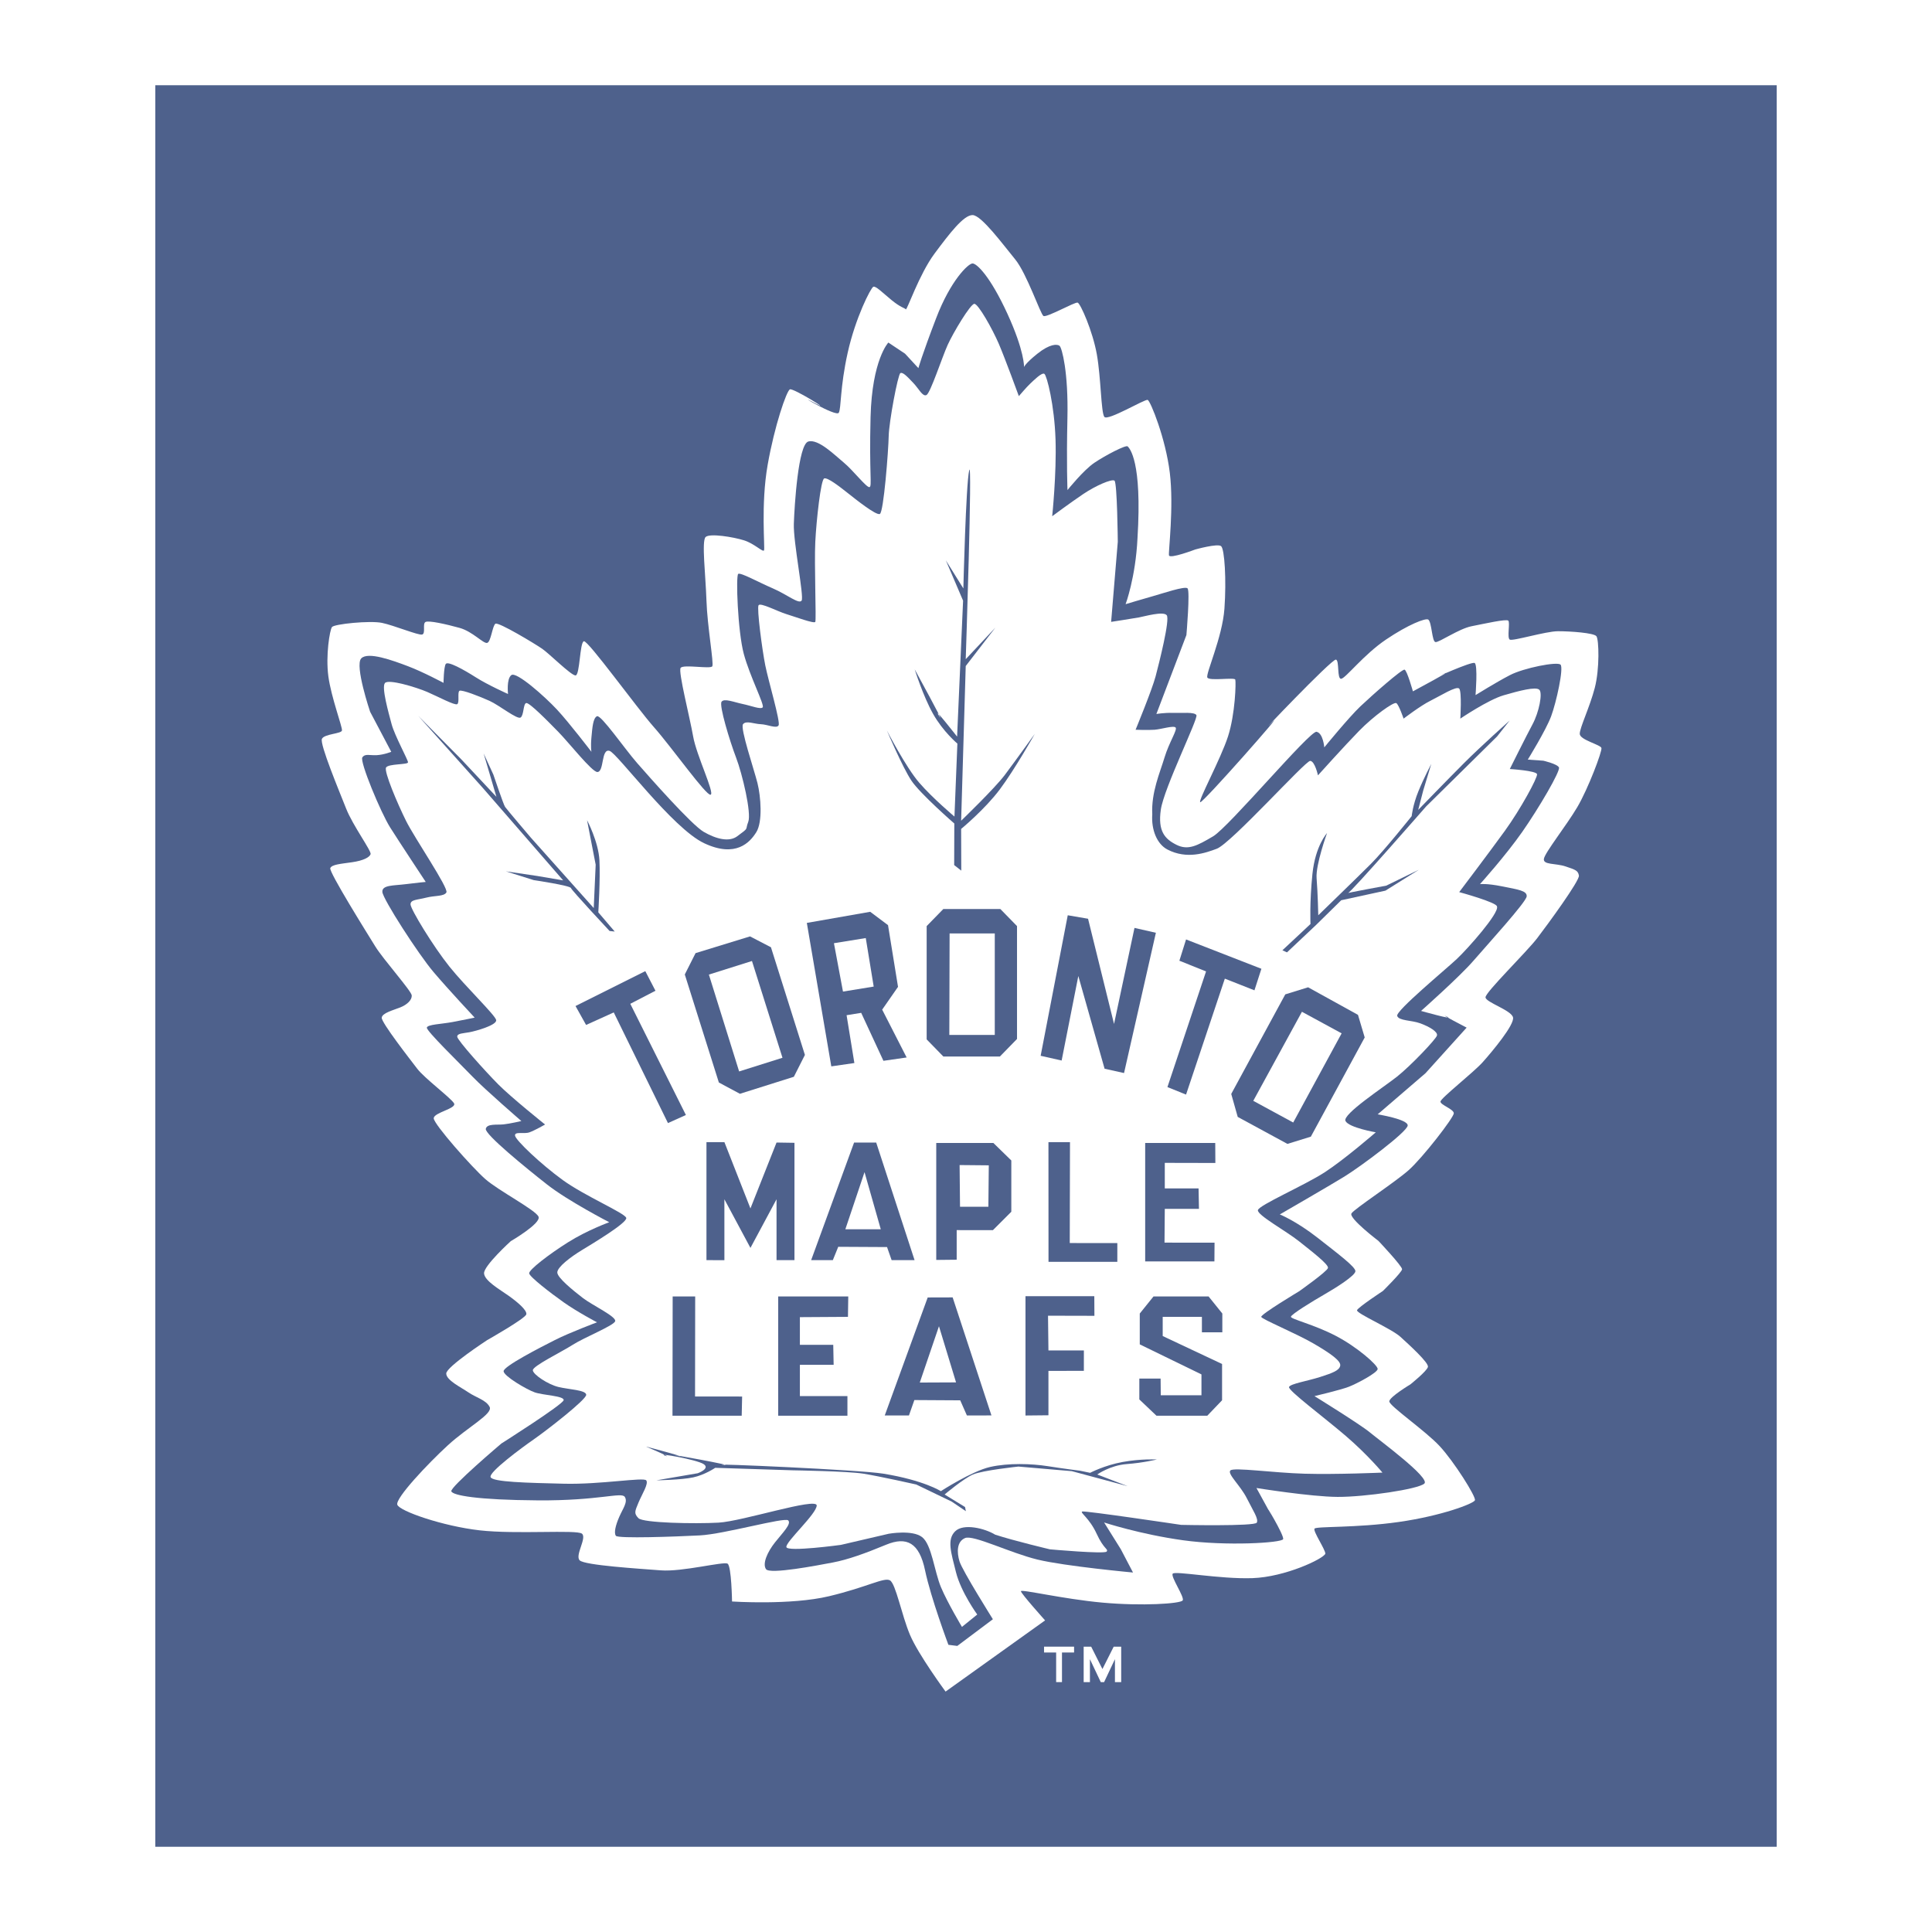
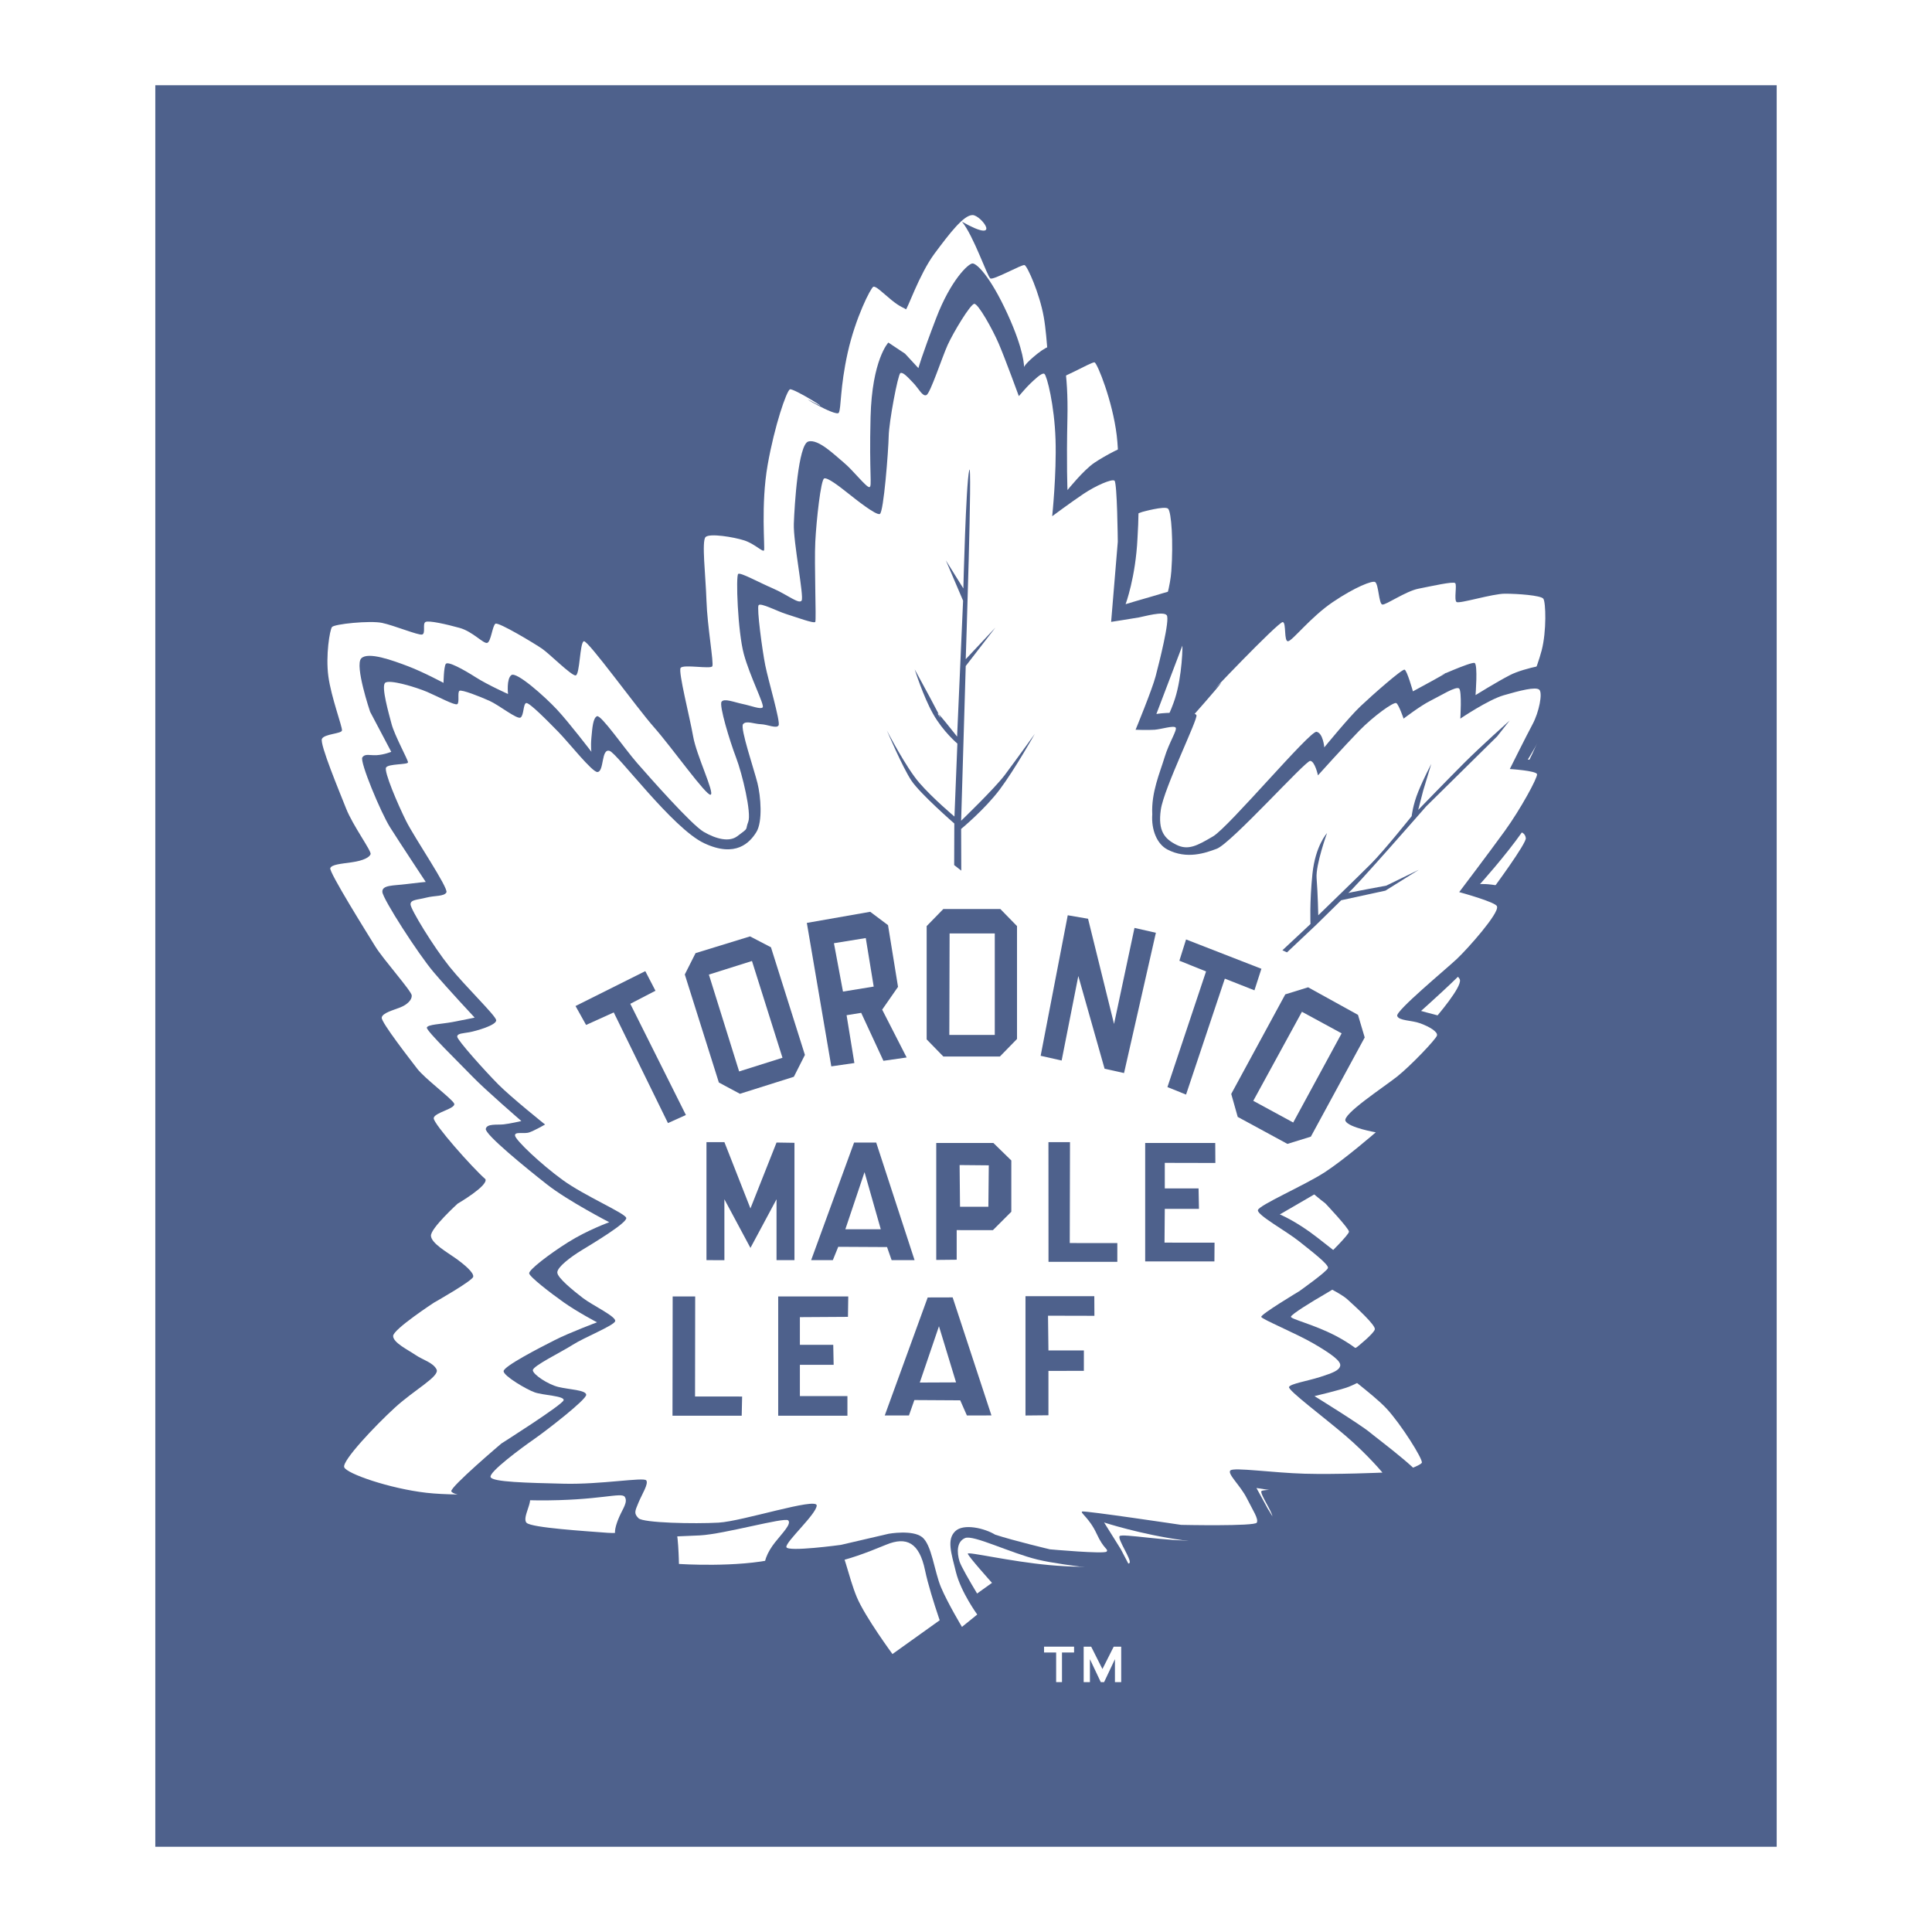
<svg xmlns="http://www.w3.org/2000/svg" version="1.0" id="Layer_1" x="0px" y="0px" width="192.756px" height="192.756px" viewBox="0 0 192.756 192.756" enable-background="new 0 0 192.756 192.756" xml:space="preserve">
  <g>
    <polygon fill-rule="evenodd" clip-rule="evenodd" fill="#FFFFFF" points="0,0 192.756,0 192.756,192.756 0,192.756 0,0  " />
    <polygon fill-rule="evenodd" clip-rule="evenodd" fill="#4E618C" points="177.262,184.252 177.262,8.504 15.494,8.504    15.494,184.252 177.262,184.252  " />
-     <path fill-rule="evenodd" clip-rule="evenodd" fill="#FFFFFF" d="M97.03,21.458c-0.888,0-2.274,1.803-3.8,3.855   c-1.525,2.053-2.746,5.687-2.857,5.548s-0.499-0.167-1.415-0.916s-1.581-1.442-1.831-1.332s-1.775,3.079-2.552,6.574   c-0.776,3.495-0.638,5.52-0.887,5.991c-0.25,0.472-4.632-2.164-2.469-0.999s-2.081-1.498-2.413-1.332   c-0.333,0.167-1.526,3.606-2.219,7.545s-0.25,8.293-0.36,8.516c-0.111,0.222-0.943-0.666-1.998-0.999   c-1.054-0.333-3.412-0.721-3.828-0.333s0,3.8,0.083,6.352c0.083,2.552,0.749,6.241,0.583,6.546   c-0.167,0.305-2.913-0.222-3.163,0.166c-0.25,0.389,0.916,4.91,1.249,6.824c0.333,1.914,2.164,5.659,1.748,5.825   c-0.417,0.167-3.879-4.731-5.659-6.74c-1.72-1.941-6.574-8.682-6.99-8.571c-0.417,0.111-0.389,3.412-0.833,3.412   s-2.607-2.164-3.328-2.663c-0.722-0.5-4.355-2.691-4.661-2.497c-0.305,0.194-0.444,1.831-0.832,1.914s-1.442-1.138-2.746-1.498   s-3.106-0.776-3.412-0.583c-0.305,0.194,0.056,1.165-0.333,1.248c-0.388,0.083-2.801-0.916-3.994-1.165   c-1.193-0.25-4.771,0.111-4.993,0.416c-0.222,0.305-0.638,2.83-0.361,4.91c0.277,2.08,1.415,5.076,1.359,5.409   c-0.056,0.333-1.748,0.333-1.998,0.832c-0.249,0.5,1.748,5.271,2.414,6.962c0.666,1.692,2.552,4.244,2.44,4.549   c-0.11,0.305-0.693,0.638-1.858,0.804c-1.165,0.167-1.997,0.223-2.163,0.583s3.689,6.518,4.493,7.822   c0.805,1.304,3.606,4.438,3.634,4.882c0.028,0.443-0.444,0.915-1.137,1.192s-1.803,0.555-1.858,1.026s2.83,4.161,3.55,5.104   c0.721,0.943,3.356,2.913,3.662,3.439c0.305,0.527-2.024,0.916-2.024,1.498s3.828,4.91,5.159,6.074   c1.332,1.165,5.021,3.079,5.298,3.745c0.278,0.666-2.773,2.441-2.773,2.441s-2.718,2.469-2.663,3.217   c0.056,0.749,1.581,1.609,2.441,2.22c0.86,0.61,1.858,1.442,1.775,1.858s-3.911,2.579-3.911,2.579s-4.077,2.663-4.077,3.329   s1.442,1.359,2.219,1.886c0.777,0.527,1.748,0.749,2.108,1.442c0.361,0.693-2.163,1.997-4.161,3.828   c-1.997,1.831-5.27,5.298-5.048,5.936c0.222,0.639,4.549,2.136,8.21,2.553c3.662,0.415,9.681-0.084,10.208,0.332   c0.527,0.416-0.721,2.164-0.222,2.663s5.964,0.832,8.1,0.998c2.136,0.167,6.269-0.915,6.657-0.665   c0.389,0.249,0.444,3.772,0.444,3.772s5.853,0.389,9.681-0.527c3.828-0.915,5.492-1.914,6.074-1.581s1.165,3.468,1.998,5.437   c0.832,1.97,3.55,5.659,3.55,5.659l9.93-7.102c0,0-2.413-2.69-2.413-2.912s4.188,0.776,8.127,1.138   c3.938,0.36,7.822,0.11,8.017-0.223s-1.221-2.357-0.999-2.662c0.222-0.306,4.688,0.555,7.961,0.443s7.101-1.941,7.268-2.441   c0-0.416-1.248-2.246-1.082-2.496c0.167-0.25,4.133-0.056,8.404-0.666c4.271-0.609,7.462-1.83,7.601-2.163s-2.08-3.855-3.522-5.409   c-1.442-1.553-5.049-4.021-5.021-4.466c0.027-0.443,2.107-1.692,2.107-1.692s1.665-1.331,1.748-1.747s-1.831-2.163-2.746-2.996   c-0.916-0.832-4.466-2.357-4.327-2.662c0.139-0.306,2.58-1.914,2.58-1.914s1.886-1.858,1.913-2.164   c0.028-0.305-2.357-2.829-2.357-2.829s-2.996-2.274-2.69-2.746c0.305-0.472,4.271-3.051,5.687-4.299   c1.414-1.248,4.521-5.271,4.521-5.687s-1.331-0.832-1.331-1.165s3.272-2.885,4.216-3.938c0.943-1.055,3.19-3.745,3.023-4.466   c-0.166-0.722-2.718-1.498-2.745-1.998c-0.028-0.499,4.077-4.493,5.158-5.908c1.082-1.415,4.244-5.742,4.161-6.241   c-0.083-0.499-0.333-0.582-1.331-0.915c-0.999-0.333-2.247-0.139-2.164-0.749c0.083-0.61,2.247-3.329,3.329-5.159   c1.081-1.831,2.496-5.576,2.413-5.908c-0.083-0.333-2.164-0.805-2.164-1.415c0-0.61,0.999-2.663,1.498-4.577   s0.416-4.826,0.166-5.159c-0.249-0.333-2.579-0.499-3.827-0.499s-4.55,1.026-4.826,0.832c-0.278-0.194,0.055-1.692-0.14-1.886   c-0.193-0.194-2.385,0.305-3.661,0.555c-1.275,0.25-3.245,1.637-3.605,1.582c-0.36-0.056-0.36-1.998-0.722-2.247   c-0.277-0.167-1.997,0.499-4.216,1.997s-4.022,3.855-4.466,3.911c-0.443,0.055-0.164-1.841-0.527-1.914   c-0.416-0.083-8.321,8.238-6.436,6.324c1.887-1.914-6.851,8.017-7.101,7.905c-0.249-0.111,2.053-4.327,2.774-6.574   c0.721-2.247,0.804-5.409,0.721-5.659s-2.607,0.167-2.788-0.208c-0.18-0.375,1.498-3.994,1.706-6.865   c0.208-2.871,0.015-5.95-0.332-6.241c-0.348-0.292-2.58,0.333-2.58,0.333s-2.552,0.971-2.621,0.583   c-0.069-0.388,0.499-4.812,0.083-8.238c-0.416-3.426-1.928-7.157-2.205-7.268s-3.994,2.136-4.327,1.692s-0.333-3.911-0.749-6.241   s-1.637-5.076-1.914-5.159c-0.277-0.083-3.106,1.526-3.412,1.332c-0.305-0.194-1.664-4.244-2.829-5.659   C100.108,24.453,97.917,21.458,97.03,21.458L97.03,21.458z" />
+     <path fill-rule="evenodd" clip-rule="evenodd" fill="#FFFFFF" d="M97.03,21.458c-0.888,0-2.274,1.803-3.8,3.855   c-1.525,2.053-2.746,5.687-2.857,5.548s-0.499-0.167-1.415-0.916s-1.581-1.442-1.831-1.332s-1.775,3.079-2.552,6.574   c-0.776,3.495-0.638,5.52-0.887,5.991c-0.25,0.472-4.632-2.164-2.469-0.999s-2.081-1.498-2.413-1.332   c-0.333,0.167-1.526,3.606-2.219,7.545s-0.25,8.293-0.36,8.516c-0.111,0.222-0.943-0.666-1.998-0.999   c-1.054-0.333-3.412-0.721-3.828-0.333s0,3.8,0.083,6.352c0.083,2.552,0.749,6.241,0.583,6.546   c-0.167,0.305-2.913-0.222-3.163,0.166c-0.25,0.389,0.916,4.91,1.249,6.824c0.333,1.914,2.164,5.659,1.748,5.825   c-0.417,0.167-3.879-4.731-5.659-6.74c-1.72-1.941-6.574-8.682-6.99-8.571c-0.417,0.111-0.389,3.412-0.833,3.412   s-2.607-2.164-3.328-2.663c-0.722-0.5-4.355-2.691-4.661-2.497c-0.305,0.194-0.444,1.831-0.832,1.914s-1.442-1.138-2.746-1.498   s-3.106-0.776-3.412-0.583c-0.305,0.194,0.056,1.165-0.333,1.248c-0.388,0.083-2.801-0.916-3.994-1.165   c-1.193-0.25-4.771,0.111-4.993,0.416c-0.222,0.305-0.638,2.83-0.361,4.91c0.277,2.08,1.415,5.076,1.359,5.409   c-0.056,0.333-1.748,0.333-1.998,0.832c-0.249,0.5,1.748,5.271,2.414,6.962c0.666,1.692,2.552,4.244,2.44,4.549   c-0.11,0.305-0.693,0.638-1.858,0.804c-1.165,0.167-1.997,0.223-2.163,0.583s3.689,6.518,4.493,7.822   c0.805,1.304,3.606,4.438,3.634,4.882c0.028,0.443-0.444,0.915-1.137,1.192s-1.803,0.555-1.858,1.026s2.83,4.161,3.55,5.104   c0.721,0.943,3.356,2.913,3.662,3.439c0.305,0.527-2.024,0.916-2.024,1.498s3.828,4.91,5.159,6.074   c0.278,0.666-2.773,2.441-2.773,2.441s-2.718,2.469-2.663,3.217   c0.056,0.749,1.581,1.609,2.441,2.22c0.86,0.61,1.858,1.442,1.775,1.858s-3.911,2.579-3.911,2.579s-4.077,2.663-4.077,3.329   s1.442,1.359,2.219,1.886c0.777,0.527,1.748,0.749,2.108,1.442c0.361,0.693-2.163,1.997-4.161,3.828   c-1.997,1.831-5.27,5.298-5.048,5.936c0.222,0.639,4.549,2.136,8.21,2.553c3.662,0.415,9.681-0.084,10.208,0.332   c0.527,0.416-0.721,2.164-0.222,2.663s5.964,0.832,8.1,0.998c2.136,0.167,6.269-0.915,6.657-0.665   c0.389,0.249,0.444,3.772,0.444,3.772s5.853,0.389,9.681-0.527c3.828-0.915,5.492-1.914,6.074-1.581s1.165,3.468,1.998,5.437   c0.832,1.97,3.55,5.659,3.55,5.659l9.93-7.102c0,0-2.413-2.69-2.413-2.912s4.188,0.776,8.127,1.138   c3.938,0.36,7.822,0.11,8.017-0.223s-1.221-2.357-0.999-2.662c0.222-0.306,4.688,0.555,7.961,0.443s7.101-1.941,7.268-2.441   c0-0.416-1.248-2.246-1.082-2.496c0.167-0.25,4.133-0.056,8.404-0.666c4.271-0.609,7.462-1.83,7.601-2.163s-2.08-3.855-3.522-5.409   c-1.442-1.553-5.049-4.021-5.021-4.466c0.027-0.443,2.107-1.692,2.107-1.692s1.665-1.331,1.748-1.747s-1.831-2.163-2.746-2.996   c-0.916-0.832-4.466-2.357-4.327-2.662c0.139-0.306,2.58-1.914,2.58-1.914s1.886-1.858,1.913-2.164   c0.028-0.305-2.357-2.829-2.357-2.829s-2.996-2.274-2.69-2.746c0.305-0.472,4.271-3.051,5.687-4.299   c1.414-1.248,4.521-5.271,4.521-5.687s-1.331-0.832-1.331-1.165s3.272-2.885,4.216-3.938c0.943-1.055,3.19-3.745,3.023-4.466   c-0.166-0.722-2.718-1.498-2.745-1.998c-0.028-0.499,4.077-4.493,5.158-5.908c1.082-1.415,4.244-5.742,4.161-6.241   c-0.083-0.499-0.333-0.582-1.331-0.915c-0.999-0.333-2.247-0.139-2.164-0.749c0.083-0.61,2.247-3.329,3.329-5.159   c1.081-1.831,2.496-5.576,2.413-5.908c-0.083-0.333-2.164-0.805-2.164-1.415c0-0.61,0.999-2.663,1.498-4.577   s0.416-4.826,0.166-5.159c-0.249-0.333-2.579-0.499-3.827-0.499s-4.55,1.026-4.826,0.832c-0.278-0.194,0.055-1.692-0.14-1.886   c-0.193-0.194-2.385,0.305-3.661,0.555c-1.275,0.25-3.245,1.637-3.605,1.582c-0.36-0.056-0.36-1.998-0.722-2.247   c-0.277-0.167-1.997,0.499-4.216,1.997s-4.022,3.855-4.466,3.911c-0.443,0.055-0.164-1.841-0.527-1.914   c-0.416-0.083-8.321,8.238-6.436,6.324c1.887-1.914-6.851,8.017-7.101,7.905c-0.249-0.111,2.053-4.327,2.774-6.574   c0.721-2.247,0.804-5.409,0.721-5.659s-2.607,0.167-2.788-0.208c-0.18-0.375,1.498-3.994,1.706-6.865   c0.208-2.871,0.015-5.95-0.332-6.241c-0.348-0.292-2.58,0.333-2.58,0.333s-2.552,0.971-2.621,0.583   c-0.069-0.388,0.499-4.812,0.083-8.238c-0.416-3.426-1.928-7.157-2.205-7.268s-3.994,2.136-4.327,1.692s-0.333-3.911-0.749-6.241   s-1.637-5.076-1.914-5.159c-0.277-0.083-3.106,1.526-3.412,1.332c-0.305-0.194-1.664-4.244-2.829-5.659   C100.108,24.453,97.917,21.458,97.03,21.458L97.03,21.458z" />
    <path fill-rule="evenodd" clip-rule="evenodd" fill="#4E618C" d="M97.03,26.284c-0.416,0-2.177,1.665-3.627,5.451   c-1.449,3.786-1.775,4.993-1.775,4.993l-1.332-1.442l-1.665-1.11c0,0-1.629,1.706-1.775,7.434c-0.146,5.728,0.173,6.92-0.111,6.99   s-1.657-1.706-2.552-2.441c-0.895-0.735-2.545-2.399-3.55-2.108c-1.005,0.292-1.38,6.394-1.442,8.211   c-0.062,1.816,1.033,7.253,0.777,7.656c-0.257,0.402-1.436-0.597-2.885-1.221c-1.449-0.624-3.183-1.595-3.439-1.442   c-0.256,0.152-0.048,5.755,0.555,7.989c0.603,2.233,2.087,5.089,1.886,5.326c-0.201,0.235-1.13-0.153-1.998-0.333   c-0.867-0.18-1.852-0.596-2.108-0.222c-0.257,0.375,0.811,3.897,1.442,5.548c0.631,1.65,1.561,5.562,1.221,6.435   s0.147,0.519-1.11,1.443c-0.811,0.596-2.101,0.263-3.328-0.444c-1.228-0.707-5.43-5.478-6.657-6.879   c-1.228-1.401-3.599-4.84-3.995-4.66c-0.395,0.18-0.464,1.123-0.555,2.108c-0.09,0.984,0,1.442,0,1.442s-2.212-2.898-3.439-4.216   c-1.228-1.317-4.043-3.814-4.549-3.439c-0.506,0.375-0.333,1.886-0.333,1.886s-2.018-0.901-3.218-1.665   c-1.199-0.763-2.794-1.65-2.996-1.331c-0.201,0.319-0.222,1.886-0.222,1.886s-2.046-1.095-3.551-1.664   c-1.504-0.569-3.987-1.484-4.66-0.777c-0.673,0.708,0.888,5.326,0.888,5.326l2.108,3.994c0,0-0.714,0.291-1.442,0.333   c-0.728,0.042-1.158-0.18-1.442,0.222s1.837,5.506,2.774,6.99c0.936,1.484,3.55,5.437,3.55,5.437s-0.797,0.069-1.997,0.222   s-2.379,0.069-2.33,0.777c0.048,0.707,3.585,6.199,5.104,7.988c1.519,1.79,4.105,4.549,4.105,4.549s-1.103,0.235-2.219,0.443   c-1.116,0.208-2.489,0.236-2.552,0.556c-0.062,0.318,3.252,3.536,4.549,4.882c1.297,1.345,4.882,4.438,4.882,4.438   s-1.13,0.264-1.775,0.333s-1.657-0.098-1.775,0.443c-0.118,0.541,4.001,3.897,6.103,5.548s6.213,3.772,6.213,3.772   s-2.185,0.791-4.105,1.997c-1.92,1.207-3.932,2.76-3.883,3.106c0.049,0.347,2.087,1.928,3.44,2.885   c1.352,0.957,3.328,1.997,3.328,1.997s-2.711,1.013-4.216,1.775s-5.125,2.621-5.104,3.107c0.021,0.484,2.281,1.816,3.106,2.107   c0.826,0.291,2.948,0.347,2.885,0.776c-0.063,0.431-6.214,4.327-6.214,4.327s-5.152,4.369-4.993,4.771   c0.16,0.402,2.524,0.859,8.647,0.901c6.123,0.041,8.335-0.86,8.661-0.347c0.326,0.513-0.187,1.151-0.555,1.997   s-0.548,1.595-0.333,1.886c0.215,0.292,5.936,0.083,8.37-0.041c2.434-0.125,8.467-1.845,8.821-1.498   c0.354,0.347-0.569,1.248-1.325,2.205s-1.269,2.122-0.888,2.663s5.111-0.375,6.657-0.666s3.28-0.929,5.326-1.775   c2.046-0.846,3.308-0.208,3.883,2.553c0.576,2.76,2.33,7.434,2.33,7.434l0.888,0.11l3.55-2.662c0,0-3.044-4.841-3.329-5.77   c-0.284-0.93-0.271-1.983,0.555-2.33c0.825-0.348,4.487,1.483,7.233,2.149c2.746,0.665,9.521,1.29,9.521,1.29l-1.22-2.33   l-1.664-2.663c0,0,3.585,1.179,7.877,1.775c4.293,0.596,9.854,0.264,9.985-0.111c0.132-0.374-2.045-3.952-1.331-2.663   c0.715,1.29-1.331-2.44-1.331-2.44s5.416,0.874,8.1,0.888s8.051-0.763,8.654-1.332c0.603-0.568-4.487-4.312-5.438-5.104   c-0.949-0.79-5.526-3.62-5.526-3.62s2.594-0.609,3.419-0.929s2.863-1.401,2.885-1.775c0.021-0.375-2.046-2.205-4.217-3.328   c-2.17-1.124-4.458-1.65-4.438-1.887c0.021-0.235,2.143-1.539,3.328-2.219c1.187-0.68,3.114-1.9,3.106-2.33   c-0.007-0.43-1.629-1.65-3.771-3.328c-2.144-1.679-3.772-2.33-3.772-2.33s4.833-2.788,6.435-3.772   c1.603-0.985,6.304-4.48,6.325-5.104c0.021-0.624-2.996-1.109-2.996-1.109l4.771-4.104l4.105-4.549c0,0-2.961-1.54-1.997-1.11   s-2.552-0.555-2.552-0.555s3.835-3.397,5.215-4.993s5.277-5.867,5.325-6.435c0.049-0.569-0.853-0.68-2.44-0.999   s-2.22-0.222-2.22-0.222s2.56-2.843,4.217-5.215s3.835-6.088,3.661-6.435c-0.173-0.347-1.554-0.666-1.554-0.666l-1.553-0.111   c0,0,1.81-2.927,2.33-4.327c0.52-1.401,1.269-4.813,0.936-5.146c-0.332-0.333-3.675,0.333-5.041,1.041   c-1.366,0.707-3.439,1.997-3.439,1.997s0.242-3.038-0.09-3.204c-0.333-0.167-4.327,1.664-3.079,1.082s-3.079,1.748-3.079,1.748   s-0.582-2.08-0.832-2.164s-3.225,2.538-4.41,3.662c-1.144,1.083-3.6,4.091-3.6,4.091s-0.118-1.429-0.776-1.554   c-0.659-0.125-8.744,9.501-10.318,10.43c-1.574,0.929-2.489,1.428-3.654,0.846s-1.873-1.359-1.561-3.509   c0.312-2.15,3.751-9.098,3.551-9.431c-0.201-0.333-1.422-0.194-2.33-0.222c-0.908-0.028-1.665,0.111-1.665,0.111l2.996-7.878   c0,0,0.382-4.41,0.111-4.66s-2.49,0.513-3.439,0.777c-0.95,0.263-2.739,0.804-2.739,0.804s0.998-2.663,1.186-6.574   c0.479-7.739-0.801-8.983-0.978-9.167c-0.174-0.18-2.24,0.901-3.329,1.636c-1.088,0.735-2.677,2.719-2.677,2.719   s-0.11-2.552-0.007-7.171c0.104-4.618-0.548-7.003-0.776-7.211s-0.991-0.208-2.219,0.777c-1.228,0.984-1.332,1.331-1.332,1.331   s0.062-1.567-1.664-5.326C98.777,27.532,97.446,26.284,97.03,26.284L97.03,26.284z" />
    <path fill-rule="evenodd" clip-rule="evenodd" fill="#FFFFFF" d="M97.21,30.313c-0.388,0.007-2.108,2.878-2.663,4.105   c-0.555,1.228-1.72,4.792-2.108,4.993c-0.389,0.202-0.777-0.645-1.332-1.22c-0.555-0.575-1.026-1.103-1.276-0.964   c-0.25,0.139-1.138,4.868-1.165,6.29c-0.028,1.422-0.5,7.621-0.888,7.767c-0.388,0.146-2.386-1.449-3.218-2.108   s-1.997-1.561-2.33-1.442c-0.333,0.118-0.776,4.126-0.888,6.324c-0.111,2.198,0.111,7.787,0,7.989   c-0.111,0.201-1.997-0.506-2.885-0.777s-2.58-1.172-2.773-0.888c-0.194,0.285,0.36,4.459,0.666,5.991   c0.305,1.533,1.526,5.624,1.332,5.992s-1.109-0.09-1.775-0.111c-0.666-0.021-1.47-0.396-1.775,0   c-0.305,0.395,1.11,4.542,1.442,5.88c0.333,1.338,0.527,3.849-0.111,4.882c-0.638,1.033-2.053,2.601-5.215,1.109   c-3.162-1.491-8.648-8.963-9.431-9.209c-0.86-0.271-0.519,2.099-1.221,2.108c-0.527,0.007-2.857-2.947-3.883-3.995   c-1.026-1.047-2.912-2.975-3.217-2.885c-0.305,0.09-0.222,1.214-0.555,1.443c-0.333,0.229-2.136-1.228-3.106-1.665   s-2.773-1.144-2.996-0.999c-0.222,0.146,0.028,1.186-0.222,1.332c-0.25,0.146-1.914-0.756-2.996-1.221   c-1.082-0.464-3.855-1.311-4.216-0.888c-0.36,0.423,0.361,2.961,0.666,4.105s1.637,3.557,1.637,3.807   c0,0.25-1.969,0.125-2.192,0.52c-0.222,0.395,1.138,3.599,1.998,5.326s4.271,6.719,4.022,7.135   c-0.25,0.417-1.137,0.292-2.025,0.521c-0.888,0.229-1.553,0.187-1.553,0.666s2.274,4.209,3.883,6.213s4.549,4.819,4.66,5.325   c0.111,0.507-2.025,1.104-2.663,1.221c-0.638,0.118-1.221,0.104-1.221,0.444s2.802,3.46,4.105,4.771s4.66,3.994,4.66,3.994   s-0.999,0.575-1.554,0.777c-0.555,0.2-1.498-0.118-1.442,0.332c0.055,0.451,2.58,2.851,4.771,4.438   c2.191,1.588,6.213,3.294,6.324,3.772s-3.329,2.545-4.438,3.218s-2.441,1.685-2.441,2.219s1.609,1.824,2.552,2.552   c0.943,0.729,3.411,1.879,3.217,2.33c-0.194,0.45-3.079,1.603-4.216,2.33c-1.137,0.729-4.022,2.129-3.994,2.552   s1.498,1.408,2.552,1.664c1.054,0.257,2.746,0.299,2.774,0.777s-3.966,3.571-5.214,4.438c-1.249,0.867-4.494,3.267-4.328,3.772   s3.662,0.576,7.323,0.666c3.661,0.09,7.96-0.673,8.21-0.333c0.25,0.34-0.416,1.353-0.776,2.219c-0.361,0.867-0.472,1.075,0,1.554   c0.471,0.479,5.603,0.575,7.989,0.443c2.385-0.131,9.792-2.545,9.792-1.713c0,0.833-3.135,3.648-3.024,4.154   c0.111,0.506,5.437-0.222,5.437-0.222l4.771-1.11c0,0,2.357-0.422,3.328,0.333c0.971,0.756,1.221,3.419,1.886,5   c0.666,1.581,2.094,3.96,2.094,3.96l1.525-1.234c0,0-1.623-2.227-2.122-4.224c-0.5-1.997-0.916-3.252-0.083-4.077   c0.832-0.825,2.967-0.298,3.994,0.333c1.887,0.617,5.465,1.463,5.465,1.463s5.464,0.492,5.658,0.222s-0.277-0.201-0.998-1.775   c-0.722-1.574-1.692-2.114-1.442-2.219c0.25-0.104,9.875,1.332,9.875,1.332s7.351,0.159,7.544-0.223   c0.194-0.381-0.36-1.172-0.998-2.44c-0.639-1.269-1.97-2.434-1.637-2.768c0.333-0.332,4.244,0.236,7.406,0.326   c3.162,0.091,7.767-0.111,7.767-0.111s-1.471-1.781-3.662-3.661c-2.191-1.879-5.797-4.556-5.658-4.882   c0.139-0.325,1.831-0.589,3.106-0.998c1.276-0.409,1.887-0.646,1.997-1.109c0.111-0.465-0.887-1.193-2.635-2.213   c-1.747-1.019-5.159-2.427-5.242-2.669c-0.083-0.243,3.772-2.553,3.772-2.553s2.802-1.976,2.885-2.329   c0.083-0.354-1.609-1.644-2.885-2.663c-1.276-1.02-4.188-2.614-4.105-3.106c0.083-0.493,4.66-2.477,6.657-3.773   c1.997-1.296,5.104-3.993,5.104-3.993s-2.69-0.465-3.023-1.131s3.772-3.342,5.132-4.417s3.883-3.725,3.994-4.105   c0.11-0.381-0.776-0.895-1.665-1.221c-0.887-0.325-2.135-0.242-2.302-0.741c-0.166-0.5,4.854-4.647,5.964-5.694   s4.216-4.556,3.994-5.215c0.027-0.409-3.772-1.442-3.772-1.442s2.968-3.917,4.549-6.102s3.273-5.305,3.218-5.659   s-2.718-0.52-2.718-0.52s1.637-3.287,2.274-4.473c0.638-1.186,1.026-3.114,0.666-3.439c-0.361-0.326-1.997,0.104-3.551,0.555   c-1.554,0.451-4.327,2.33-4.327,2.33s0.166-2.698-0.111-2.996c-0.277-0.298-1.914,0.742-2.885,1.221s-2.663,1.775-2.663,1.775   s-0.471-1.38-0.721-1.546s-2.274,1.29-3.717,2.767s-4.105,4.438-4.105,4.438s-0.305-1.421-0.776-1.442   c-0.472-0.021-7.892,8.231-9.32,8.765c-1.119,0.419-2.982,1.089-4.923,0.077c-1.043-0.544-1.621-1.966-1.512-3.516   c-0.111-2.185,0.763-4.14,1.22-5.659c0.458-1.519,1.304-2.767,1.109-2.996c-0.194-0.229-1.442,0.174-2.107,0.222   c-0.666,0.048-1.887,0-1.887,0s1.65-4.001,1.997-5.326s1.457-5.679,1.109-6.103c-0.347-0.423-2.205,0.118-2.773,0.222   c-0.568,0.104-2.773,0.444-2.773,0.444l0.665-7.989c0,0-0.055-5.915-0.332-6.103c-0.278-0.187-1.859,0.493-3.107,1.332   s-3.106,2.219-3.106,2.219s0.444-4.223,0.333-7.655s-0.86-6.359-1.109-6.546c-0.25-0.187-1.109,0.687-1.442,0.999   c-0.333,0.312-1.109,1.221-1.109,1.221s-1.359-3.724-1.997-5.215C99.013,32.816,97.599,30.306,97.21,30.313L97.21,30.313z" />
    <polygon fill-rule="evenodd" clip-rule="evenodd" fill="#FFFFFF" points="104.165,164.287 107.161,164.287 107.161,164.87    105.954,164.87 105.954,167.824 105.372,167.824 105.372,164.87 104.165,164.87 104.165,164.287  " />
    <polygon fill-rule="evenodd" clip-rule="evenodd" fill="#FFFFFF" points="108.118,167.824 108.118,164.288 108.867,164.288    109.99,166.521 111.114,164.288 111.862,164.288 111.862,167.824 111.238,167.824 111.238,165.536 110.157,167.824    109.824,167.824 108.742,165.536 108.742,167.824 108.118,167.824  " />
-     <path fill-rule="evenodd" clip-rule="evenodd" fill="#4E618C" d="M93.868,148.775c0,0-1.665-1.082-5.742-1.748   c-2.395-0.391-17.642-1.04-15.977-0.874c1.664,0.167-6.158-1.248-4.577-0.915c1.582,0.333-3.12-0.915-3.12-0.915   s2.889,1.24,1.914,0.915c-0.999-0.333,3.12,0.375,3.828,0.832c0.708,0.458-0.583,0.916-0.583,0.916l-4.119,0.707   c0,0,2.497-0.042,3.662-0.292c1.165-0.249,2.205-0.956,2.205-0.956l7.78,0.249c0,0,5.409,0.084,6.99,0.333   c1.581,0.25,5.284,1.082,5.284,1.082l3.537,1.706l1.415,0.957l-0.083-0.416l-2.039-1.249c0,0,1.872-1.581,2.829-1.997   s4.535-0.79,4.535-0.79l5.326,0.458l5.575,1.497l-3.037-1.165c0,0,1.289-0.915,2.953-1.04c1.665-0.125,2.996-0.457,2.996-0.457   s-1.581-0.084-3.412,0.249c-1.83,0.333-3.245,1.082-3.245,1.082l-0.998-0.208c0,0-1.664-0.208-3.245-0.458   c-1.582-0.249-3.911-0.333-5.742,0.083C96.947,146.778,93.868,148.775,93.868,148.775L93.868,148.775z" />
    <path fill-rule="evenodd" clip-rule="evenodd" fill="#4E618C" d="M150.62,71.885c0,0-2.857,2.552-4.521,4.216   c-1.665,1.665-4.605,4.702-4.605,4.702l0.5-1.928l0.805-2.663c0,0-0.735,1.387-1.29,2.746s-0.666,2.469-0.666,2.469   s-2.746,3.439-4.077,4.771c-1.331,1.331-5.242,5.118-5.242,5.118s-0.042-2.122-0.167-3.703c-0.104-1.329,1.04-4.494,1.04-4.494   s-1.165,1.248-1.456,4.077c-0.291,2.83-0.194,4.993-0.194,4.993l-2.802,2.621l0.458,0.208l2.913-2.746l2.496-2.455l4.41-0.957   l3.329-2.08l-3.246,1.581c0,0-4.077,0.749-3.827,0.749c0.249,0,7.808-8.654,7.808-8.654l7.087-6.99L150.62,71.885L150.62,71.885z" />
-     <path fill-rule="evenodd" clip-rule="evenodd" fill="#4E618C" d="M41.734,71.428l6.449,7.198l8.002,9.209l-2.607-0.443   l-3.106-0.458l2.774,0.874c0,0,3.633,0.541,3.717,0.791c0.083,0.25,3.855,4.286,3.855,4.286l0.513,0.056l-1.637-1.914   c0,0,0.208-3.356,0.111-5.201c-0.097-1.845-1.234-3.995-1.234-3.995l0.86,4.438l-0.194,4.327l-6.269-7.018   c0,0-2.413-2.83-2.58-3.079c-0.166-0.25-1.165-3.218-1.165-3.218l-0.971-2.108l1.276,4.327l-3.509-3.744L41.734,71.428   L41.734,71.428z" />
    <polygon fill-rule="evenodd" clip-rule="evenodd" fill="#4E618C" points="114.255,114.033 121.245,114.033 121.257,116.03    116.211,116.019 116.211,118.568 119.581,118.57 119.621,120.607 116.211,120.608 116.184,123.978 121.176,123.979 121.162,125.85    114.255,125.852 114.255,114.033  " />
    <polygon fill-rule="evenodd" clip-rule="evenodd" fill="#4E618C" points="77.641,129.345 84.631,129.345 84.601,131.383    79.805,131.413 79.805,134.171 83.133,134.173 83.173,136.168 79.805,136.17 79.805,139.288 84.548,139.29 84.548,141.244    77.641,141.246 77.641,129.345  " />
    <polygon fill-rule="evenodd" clip-rule="evenodd" fill="#4E618C" points="102.313,129.323 109.179,129.323 109.19,131.279    104.561,131.268 104.603,134.732 108.139,134.734 108.137,136.771 104.603,136.773 104.603,141.202 102.313,141.225    102.313,129.323  " />
    <polygon fill-rule="evenodd" clip-rule="evenodd" fill="#4E618C" points="104.604,113.95 106.753,113.95 106.73,124.019    111.476,124.021 111.476,125.891 104.61,125.893 104.604,113.95  " />
    <polygon fill-rule="evenodd" clip-rule="evenodd" fill="#4E618C" points="67.112,129.345 69.359,129.345 69.345,139.33    74.042,139.332 74,141.244 67.094,141.246 67.112,129.345  " />
    <polygon fill-rule="evenodd" clip-rule="evenodd" fill="#4E618C" points="85.213,113.991 80.928,125.725 83.091,125.725    83.632,124.394 88.5,124.42 88.958,125.725 91.247,125.725 87.418,113.991 85.213,113.991  " />
    <polygon fill-rule="evenodd" clip-rule="evenodd" fill="#FFFFFF" points="86.254,116.945 84.34,122.646 87.876,122.646    86.254,116.945  " />
    <polygon fill-rule="evenodd" clip-rule="evenodd" fill="#4E618C" points="92.557,129.448 88.271,141.223 90.685,141.223    91.226,139.684 95.802,139.711 96.468,141.223 98.916,141.217 95.046,129.441 92.557,129.448  " />
    <polygon fill-rule="evenodd" clip-rule="evenodd" fill="#FFFFFF" points="93.681,132.319 91.767,137.937 95.386,137.921    93.681,132.319  " />
    <polygon fill-rule="evenodd" clip-rule="evenodd" fill="#4E618C" points="93.41,114.033 99.11,114.035 100.899,115.78    100.899,120.898 99.066,122.73 95.449,122.729 95.449,125.683 93.41,125.704 93.41,114.033  " />
    <polygon fill-rule="evenodd" clip-rule="evenodd" fill="#FFFFFF" points="95.74,116.238 98.652,116.265 98.61,120.4    95.782,120.399 95.74,116.238  " />
    <polygon fill-rule="evenodd" clip-rule="evenodd" fill="#4E618C" points="70.484,113.95 70.484,125.725 72.274,125.727    72.272,119.65 74.872,124.504 77.475,119.65 77.475,125.725 79.264,125.725 79.264,114.019 77.475,113.991 74.872,120.565    72.274,113.95 70.484,113.95  " />
-     <polygon fill-rule="evenodd" clip-rule="evenodd" fill="#4E618C" points="121.952,132.923 121.952,131.051 120.579,129.345    115.087,129.345 113.715,131.051 113.715,134.129 119.87,137.125 119.87,139.205 115.81,139.205 115.795,137.541 113.671,137.541    113.671,139.621 115.379,141.244 120.454,141.244 121.926,139.705 121.926,136.085 116.003,133.297 116.003,131.383    119.914,131.383 119.914,132.923 121.952,132.923  " />
    <polygon fill-rule="evenodd" clip-rule="evenodd" fill="#4E618C" points="57.42,100.372 64.382,96.891 65.395,98.847    62.884,100.15 68.432,111.245 66.643,112.05 61.234,101.01 58.474,102.259 57.42,100.372  " />
    <polygon fill-rule="evenodd" clip-rule="evenodd" fill="#4E618C" points="80.498,92.079 86.822,90.969 88.598,92.301    89.596,98.458 88.015,100.732 90.456,105.504 88.14,105.837 85.921,101.052 84.464,101.287 85.241,106.059 82.939,106.392    80.498,92.079  " />
    <polygon fill-rule="evenodd" clip-rule="evenodd" fill="#FFFFFF" points="83.202,94.104 86.378,93.59 87.169,98.431 84.104,98.93    83.202,94.104  " />
    <polygon fill-rule="evenodd" clip-rule="evenodd" fill="#4E618C" points="94.117,90.691 99.803,90.691 101.468,92.396    101.468,103.658 99.761,105.407 94.117,105.407 92.453,103.7 92.453,92.397 94.117,90.691  " />
    <polygon fill-rule="evenodd" clip-rule="evenodd" fill="#FFFFFF" points="94.742,93.132 99.249,93.132 99.249,103.257    94.714,103.257 94.742,93.132  " />
    <polygon fill-rule="evenodd" clip-rule="evenodd" fill="#4E618C" points="106.53,91.316 108.555,91.663 111.148,102.161    113.188,92.578 115.323,93.063 112.146,107.058 110.205,106.627 107.584,97.377 105.92,105.809 103.826,105.337 106.53,91.316  " />
    <polygon fill-rule="evenodd" clip-rule="evenodd" fill="#4E618C" points="118.333,93.729 125.85,96.655 125.156,98.805    122.202,97.64 118.333,109.207 116.475,108.458 120.329,96.919 117.667,95.851 118.333,93.729  " />
    <path fill-rule="evenodd" clip-rule="evenodd" fill="#4E618C" d="M95.518,74.188l-0.292,7.281c0,0-2.164-1.817-3.508-3.37   c-1.346-1.553-3.232-5.215-3.232-5.215s1.554,3.662,2.441,4.993c0.887,1.331,4.285,4.285,4.285,4.285l-0.014,4.147l0.708,0.555   l-0.014-4.161c0,0,2.357-1.941,3.855-3.939c1.498-1.997,3.495-5.547,3.495-5.547s-1.997,2.774-2.996,4.105   c-0.998,1.332-4.354,4.563-4.354,4.563l0.458-15.436l2.954-3.828l-2.954,3.148c0,0,0.68-20.291,0.347-18.848   c-0.333,1.443-0.583,11.789-0.583,11.789l-1.747-2.802l1.719,4.022L95.49,73.494c0,0-2.566-3.273-1.789-2.053   c0.777,1.22-2.441-4.66-2.441-4.66s0.833,2.663,1.831,4.438C94.089,72.995,95.518,74.188,95.518,74.188L95.518,74.188z" />
    <polygon fill-rule="evenodd" clip-rule="evenodd" fill="#4E618C" points="69.396,95.094 74.831,93.424 76.918,94.509    80.306,105.25 79.203,107.431 73.821,109.128 71.721,108.002 68.322,97.222 69.396,95.094  " />
    <polygon fill-rule="evenodd" clip-rule="evenodd" fill="#FFFFFF" points="70.725,97.234 75.024,95.879 78.068,105.534    73.743,106.898 70.725,97.234  " />
    <polygon fill-rule="evenodd" clip-rule="evenodd" fill="#4E618C" points="130.51,98.503 135.486,101.252 136.157,103.508    130.783,113.405 128.448,114.127 123.488,111.435 122.84,109.142 128.233,99.208 130.51,98.503  " />
    <polygon fill-rule="evenodd" clip-rule="evenodd" fill="#FFFFFF" points="129.894,100.945 133.855,103.097 129.024,111.994    125.039,109.83 129.894,100.945  " />
  </g>
</svg>